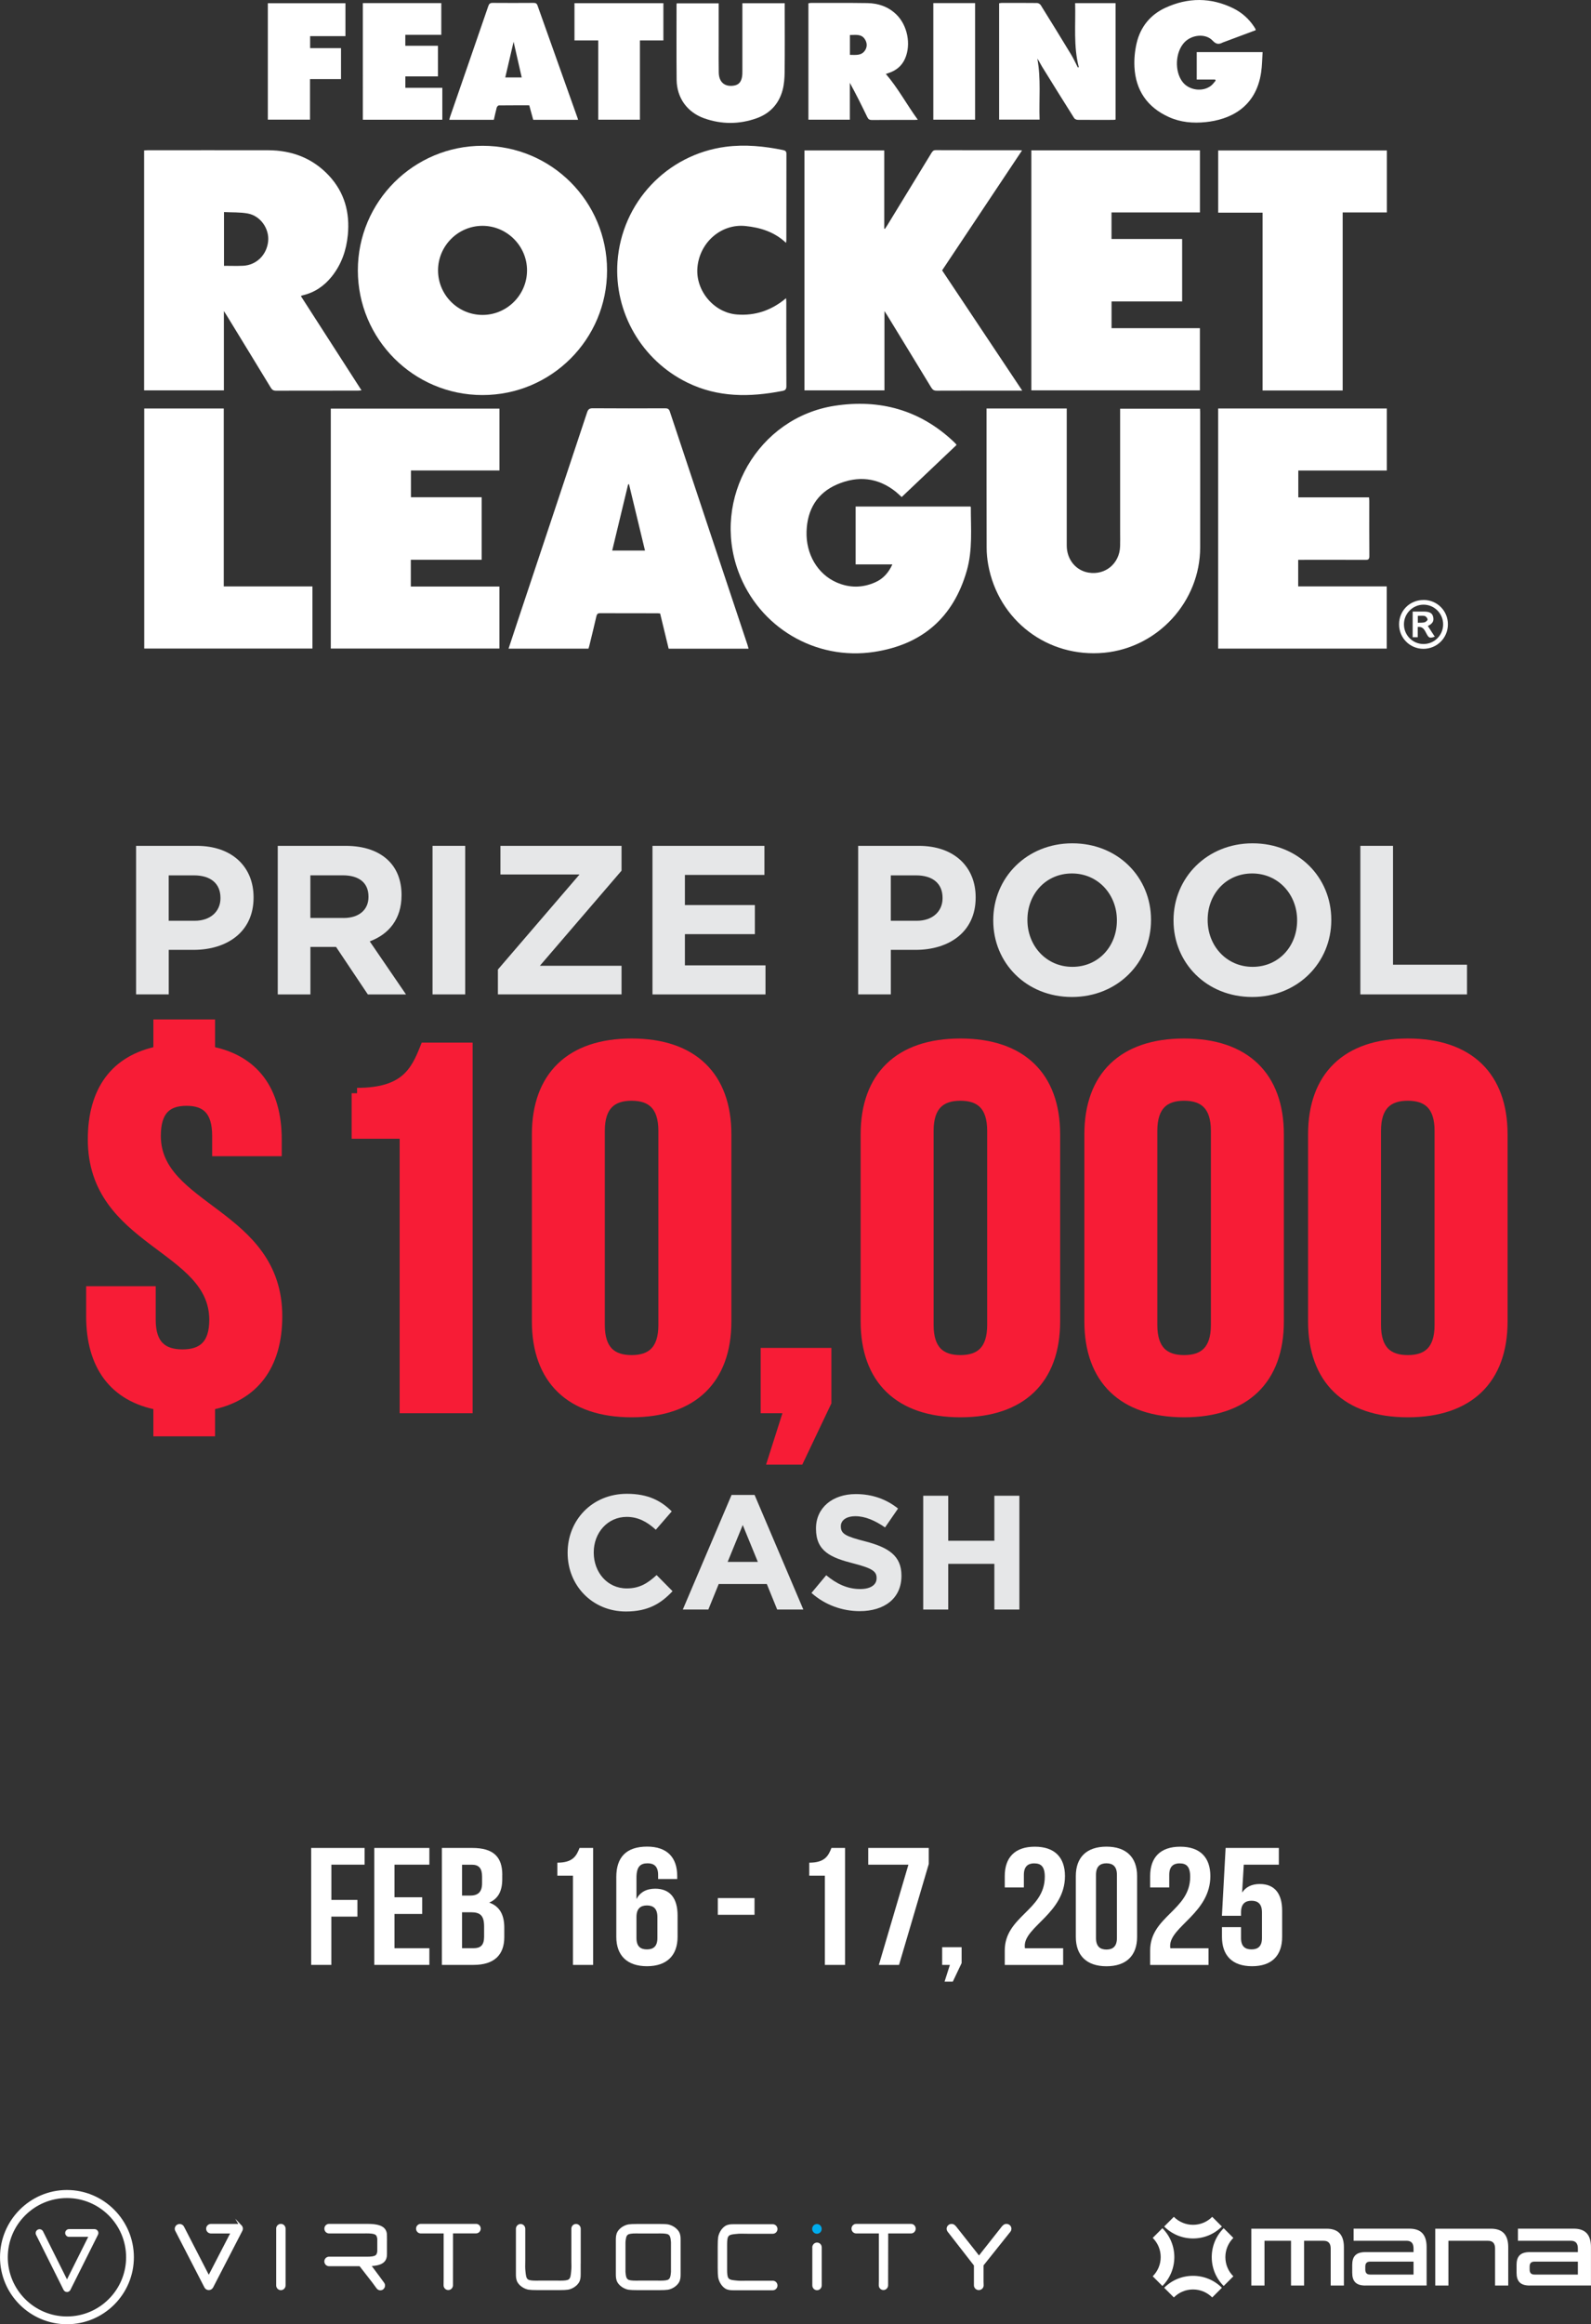
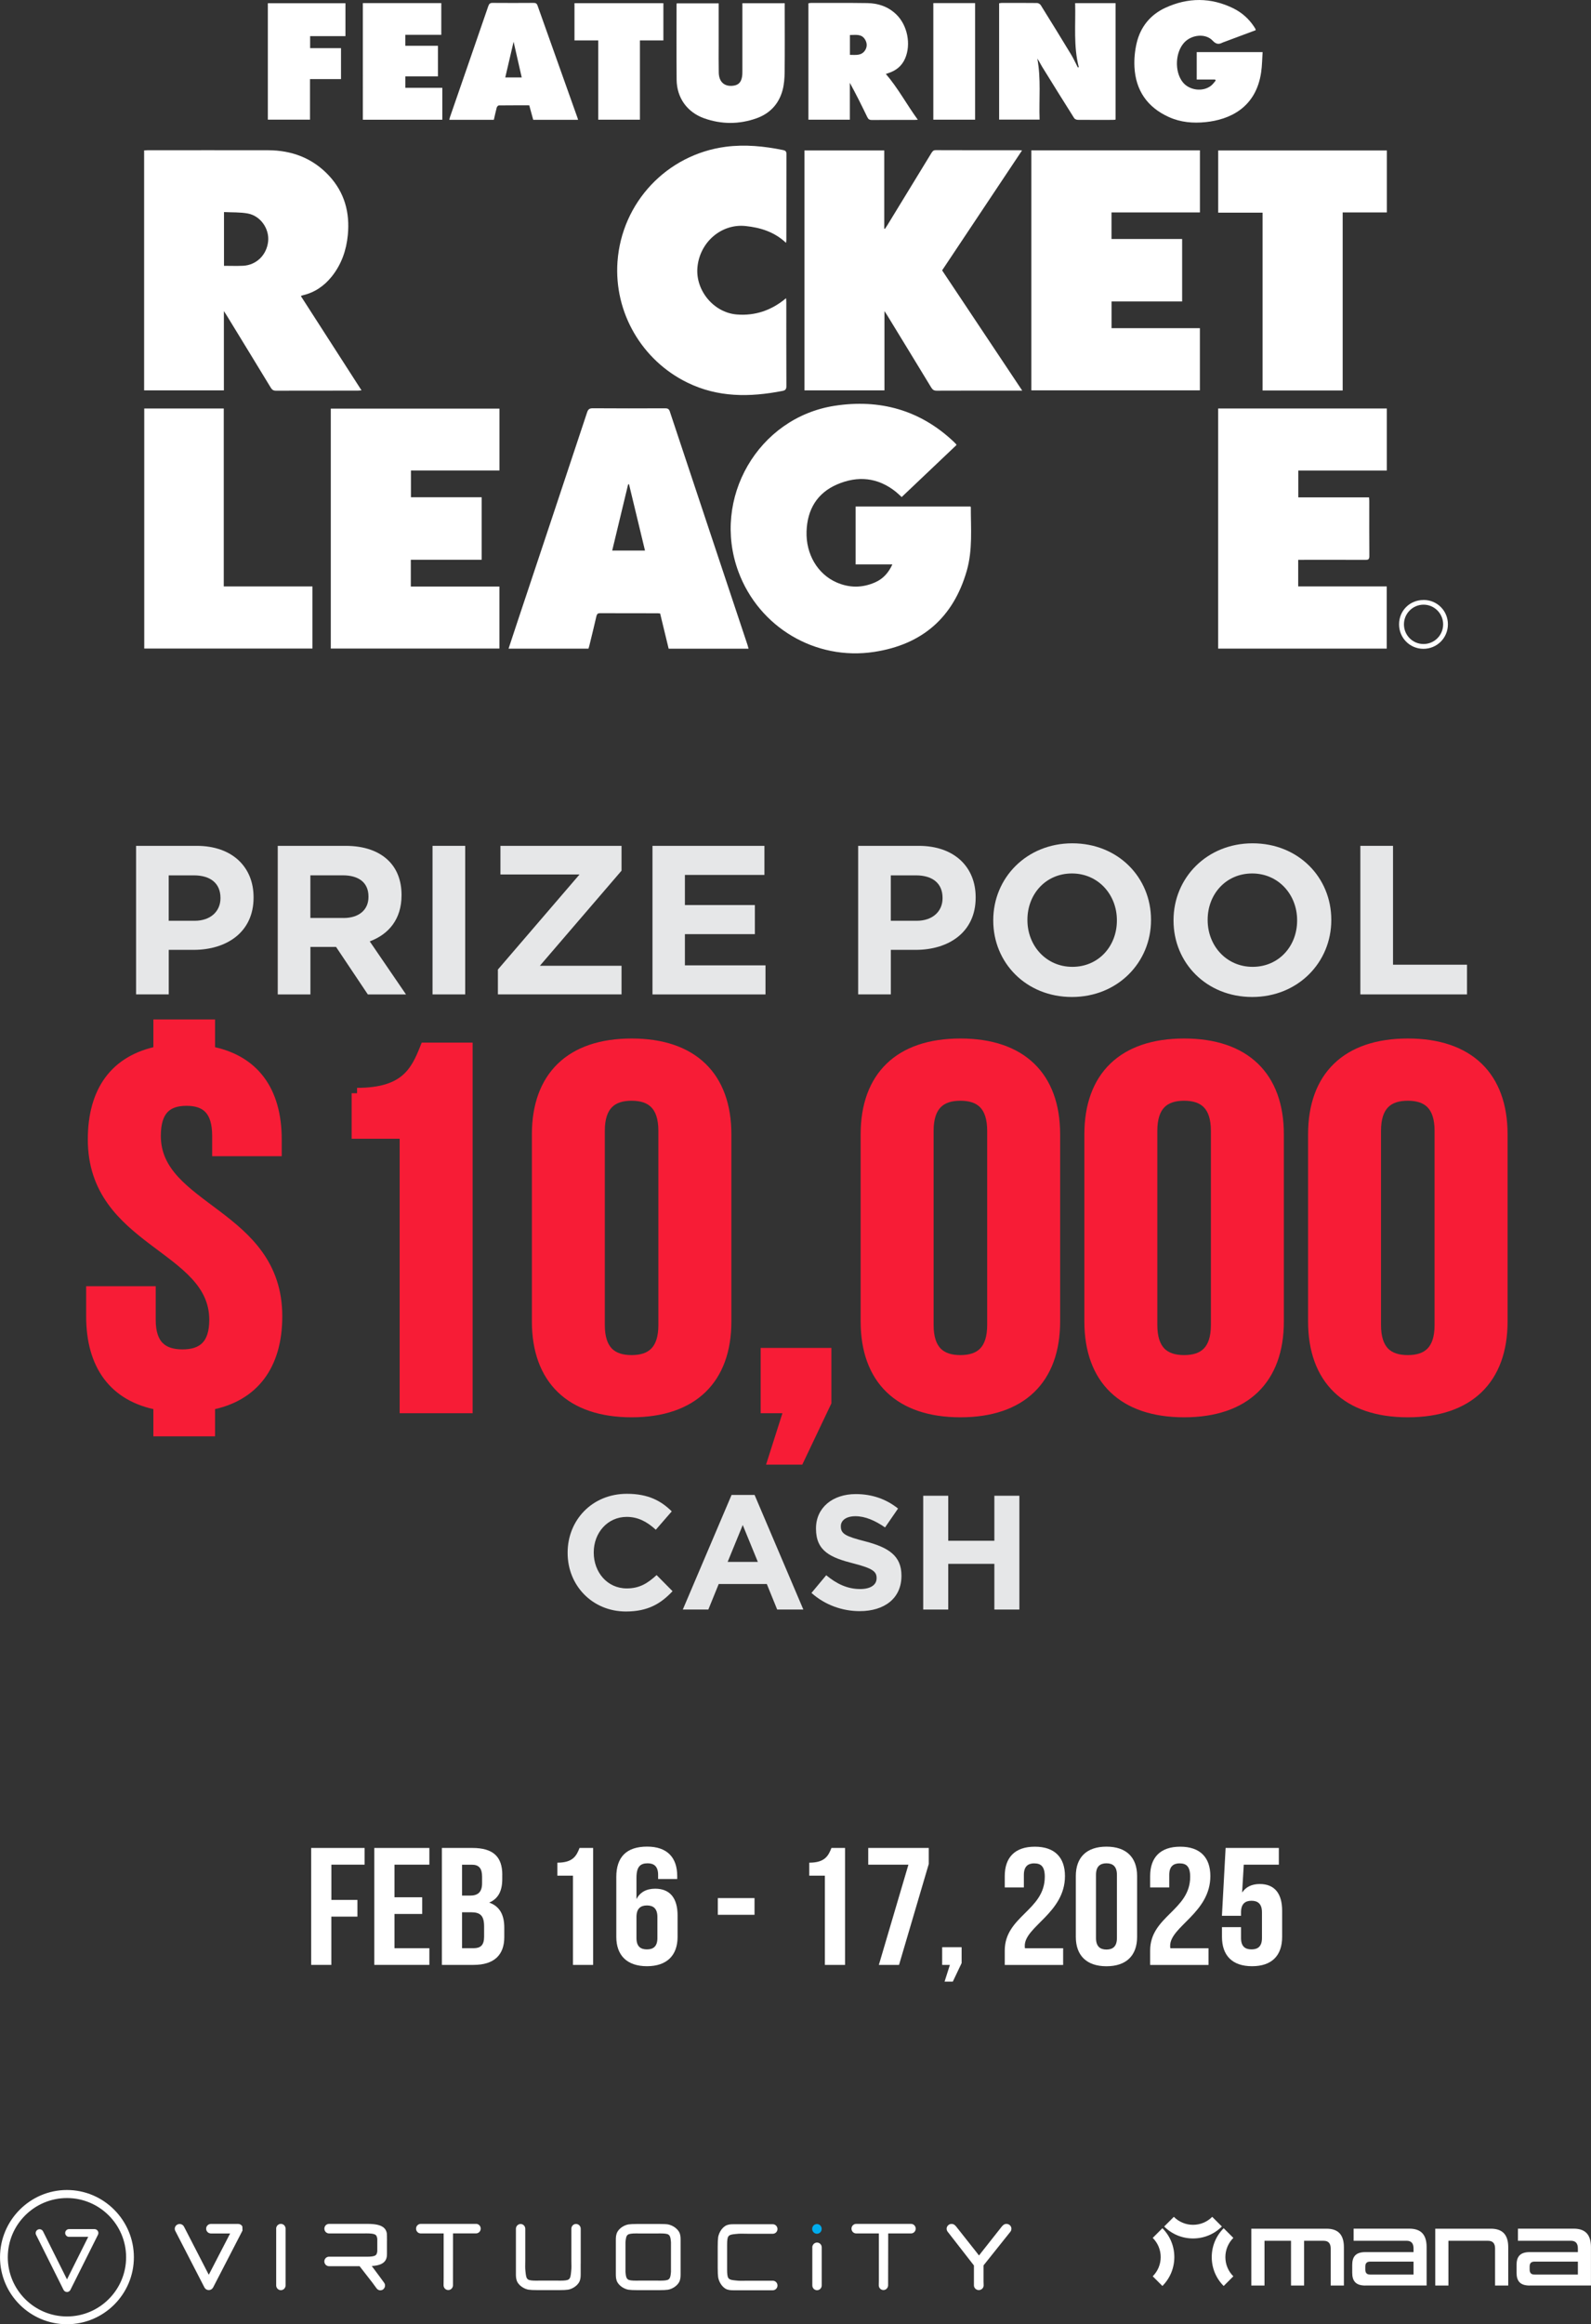
<svg xmlns="http://www.w3.org/2000/svg" id="Layer_2" data-name="Layer 2" viewBox="0 0 401.38 585.92">
  <rect x="0" y="0" width="401.38" height="585.92" fill="#333333" stroke="none" />
  <defs>
    <style>      .cls-1 {        fill: #00aced;        stroke: #00aced;      }      .cls-1, .cls-2, .cls-3 {        stroke-width: .53px;      }      .cls-1, .cls-2, .cls-3, .cls-4 {        stroke-miterlimit: 10;      }      .cls-2, .cls-3 {        stroke: #fff;      }      .cls-2, .cls-5 {        fill: #fff;      }      .cls-3 {        fill: none;      }      .cls-6 {        fill: #e6e7e8;      }      .cls-4 {        fill: #f71c36;        stroke: #f71c36;        stroke-width: 2.73px;      }    </style>
  </defs>
  <g id="Layer_1-2" data-name="Layer 1">
    <g>
      <g>
        <g>
          <g>
            <path class="cls-6" d="M34.33,213.23h15.3c8.93,0,14.34,5.3,14.34,12.95v.11c0,8.67-6.74,13.16-15.14,13.16h-6.26v11.23h-8.24v-37.45ZM49.09,232.12c4.12,0,6.53-2.46,6.53-5.67v-.11c0-3.69-2.57-5.67-6.69-5.67h-6.37v11.45h6.53Z" />
            <path class="cls-6" d="M70.06,213.23h17.12c4.76,0,8.45,1.34,10.91,3.8,2.09,2.09,3.21,5.03,3.21,8.56v.11c0,6.04-3.26,9.84-8.02,11.61l9.15,13.38h-9.63l-8.02-11.98h-6.47v11.98h-8.24v-37.45ZM86.65,231.42c4.01,0,6.31-2.14,6.31-5.3v-.11c0-3.53-2.46-5.35-6.47-5.35h-8.19v10.75h8.35Z" />
            <path class="cls-6" d="M109.12,213.23h8.24v37.45h-8.24v-37.45Z" />
            <path class="cls-6" d="M125.6,244.42l20.6-23.97h-19.95v-7.22h30.55v6.26l-20.6,23.97h20.6v7.22h-31.19v-6.26Z" />
            <path class="cls-6" d="M164.6,213.23h28.25v7.33h-20.06v7.6h17.65v7.33h-17.65v7.86h20.33v7.33h-28.51v-37.45Z" />
            <path class="cls-6" d="M216.5,213.23h15.3c8.93,0,14.34,5.3,14.34,12.95v.11c0,8.67-6.74,13.16-15.14,13.16h-6.26v11.23h-8.24v-37.45ZM231.26,232.12c4.12,0,6.53-2.46,6.53-5.67v-.11c0-3.69-2.57-5.67-6.69-5.67h-6.37v11.45h6.53Z" />
            <path class="cls-6" d="M250.58,232.07v-.11c0-10.65,8.4-19.37,19.95-19.37s19.85,8.61,19.85,19.26v.11c0,10.65-8.4,19.37-19.95,19.37s-19.85-8.61-19.85-19.26ZM281.77,232.07v-.11c0-6.42-4.71-11.77-11.34-11.77s-11.23,5.24-11.23,11.66v.11c0,6.42,4.71,11.77,11.34,11.77s11.23-5.24,11.23-11.66Z" />
            <path class="cls-6" d="M296.06,232.07v-.11c0-10.65,8.4-19.37,19.95-19.37s19.85,8.61,19.85,19.26v.11c0,10.65-8.4,19.37-19.95,19.37s-19.85-8.61-19.85-19.26ZM327.24,232.07v-.11c0-6.42-4.71-11.77-11.34-11.77s-11.23,5.24-11.23,11.66v.11c0,6.42,4.71,11.77,11.34,11.77s11.23-5.24,11.23-11.66Z" />
            <path class="cls-6" d="M343.19,213.23h8.24v29.96h18.67v7.49h-26.91v-37.45Z" />
          </g>
          <g>
            <path class="cls-6" d="M143.2,391.49v-.08c0-8.16,6.15-14.84,14.96-14.84,5.41,0,8.65,1.8,11.31,4.43l-4.02,4.63c-2.21-2.01-4.47-3.24-7.34-3.24-4.84,0-8.32,4.02-8.32,8.93v.08c0,4.92,3.4,9.02,8.32,9.02,3.28,0,5.29-1.31,7.54-3.36l4.02,4.06c-2.95,3.15-6.23,5.12-11.76,5.12-8.44,0-14.71-6.52-14.71-14.76Z" />
            <path class="cls-6" d="M184.55,376.86h5.82l12.3,28.89h-6.6l-2.62-6.44h-12.13l-2.62,6.44h-6.44l12.3-28.89ZM191.19,393.74l-3.81-9.3-3.81,9.3h7.62Z" />
            <path class="cls-6" d="M204.71,401.57l3.73-4.47c2.58,2.13,5.29,3.48,8.57,3.48,2.58,0,4.14-1.03,4.14-2.71v-.08c0-1.6-.98-2.42-5.78-3.65-5.78-1.47-9.51-3.07-9.51-8.77v-.08c0-5.21,4.18-8.65,10.04-8.65,4.18,0,7.75,1.31,10.66,3.65l-3.28,4.76c-2.54-1.76-5.04-2.83-7.46-2.83s-3.69,1.11-3.69,2.5v.08c0,1.88,1.23,2.5,6.19,3.77,5.82,1.52,9.1,3.61,9.1,8.61v.08c0,5.7-4.34,8.89-10.53,8.89-4.34,0-8.73-1.52-12.17-4.59Z" />
            <path class="cls-6" d="M232.91,377.06h6.31v11.35h11.64v-11.35h6.31v28.69h-6.31v-11.52h-11.64v11.52h-6.31v-28.69Z" />
          </g>
          <g>
            <path class="cls-4" d="M40.06,265.1v-6.74h12.83v6.74c11.12,2.07,16.82,9.85,16.82,22.15v2.85h-14.82v-3.76c0-6.48-2.85-8.94-7.84-8.94s-7.84,2.46-7.84,8.94c0,18.66,30.64,19.56,30.64,45.48,0,12.31-5.84,20.21-16.96,22.29v6.61h-12.83v-6.61c-11.26-2.07-16.96-9.98-16.96-22.29v-6.22h14.82v7.12c0,6.48,3.14,8.81,8.12,8.81s8.12-2.33,8.12-8.81c0-18.66-30.64-19.56-30.64-45.48,0-12.18,5.56-19.95,16.53-22.15Z" />
            <path class="cls-4" d="M90.08,275.6c12.11,0,14.82-5.31,17.24-11.4h10.55v90.69h-15.68v-69.19h-12.11v-10.11Z" />
            <path class="cls-4" d="M135.55,285.96c0-14.51,8.41-22.8,23.8-22.8s23.8,8.29,23.8,22.8v47.16c0,14.51-8.41,22.8-23.8,22.8s-23.8-8.29-23.8-22.8v-47.16ZM151.22,334.03c0,6.48,3.14,8.94,8.12,8.94s8.12-2.46,8.12-8.94v-48.97c0-6.48-3.14-8.94-8.12-8.94s-8.12,2.46-8.12,8.94v48.97Z" />
            <path class="cls-4" d="M193.27,354.89v-13.73h15.11v12.31l-6.84,14.38h-6.41l4.13-12.96h-5.99Z" />
            <path class="cls-4" d="M218.49,285.96c0-14.51,8.41-22.8,23.8-22.8s23.8,8.29,23.8,22.8v47.16c0,14.51-8.41,22.8-23.8,22.8s-23.8-8.29-23.8-22.8v-47.16ZM234.17,334.03c0,6.48,3.14,8.94,8.12,8.94s8.12-2.46,8.12-8.94v-48.97c0-6.48-3.14-8.94-8.12-8.94s-8.12,2.46-8.12,8.94v48.97Z" />
            <path class="cls-4" d="M274.93,285.96c0-14.51,8.41-22.8,23.8-22.8s23.8,8.29,23.8,22.8v47.16c0,14.51-8.41,22.8-23.8,22.8s-23.8-8.29-23.8-22.8v-47.16ZM290.61,334.03c0,6.48,3.14,8.94,8.12,8.94s8.12-2.46,8.12-8.94v-48.97c0-6.48-3.14-8.94-8.12-8.94s-8.12,2.46-8.12,8.94v48.97Z" />
            <path class="cls-4" d="M331.37,285.96c0-14.51,8.41-22.8,23.8-22.8s23.8,8.29,23.8,22.8v47.16c0,14.51-8.41,22.8-23.8,22.8s-23.8-8.29-23.8-22.8v-47.16ZM347.04,334.03c0,6.48,3.14,8.94,8.12,8.94s8.12-2.46,8.12-8.94v-48.97c0-6.48-3.14-8.94-8.12-8.94s-8.12,2.46-8.12,8.94v48.97Z" />
          </g>
        </g>
        <g>
          <path class="cls-5" d="M83.59,478.95h6.58v4.21h-6.58v12.17h-5.09v-29.48h13.48v4.21h-8.38v8.89Z" />
          <path class="cls-5" d="M99.52,478.28h6.99v4.21h-6.99v8.63h8.8v4.21h-13.89v-29.48h13.89v4.21h-8.8v8.21Z" />
          <path class="cls-5" d="M126.71,472.63v1.05c0,3.03-1.02,4.97-3.29,5.94,2.73.97,3.8,3.2,3.8,6.32v2.4c0,4.55-2.64,6.99-7.73,6.99h-8.01v-29.48h7.69c5.28,0,7.55,2.23,7.55,6.78ZM116.57,470.07v7.79h1.99c1.9,0,3.06-.76,3.06-3.12v-1.64c0-2.11-.79-3.03-2.59-3.03h-2.45ZM116.57,482.07v9.05h2.92c1.71,0,2.64-.72,2.64-2.91v-2.57c0-2.74-.97-3.58-3.29-3.58h-2.27Z" />
          <path class="cls-5" d="M140.61,469.56c3.94,0,4.82-1.73,5.6-3.71h3.43v29.48h-5.09v-22.49h-3.94v-3.29Z" />
          <path class="cls-5" d="M155.48,473.18c0-4.97,2.5-7.67,7.78-7.67,5,0,7.59,2.7,7.59,7.41v.76h-4.82v-1.05c0-2.11-1.02-2.91-2.64-2.91-1.81,0-2.82.8-2.82,3.62v5.39c.88-1.68,2.45-2.61,4.72-2.61,3.75,0,5.65,2.4,5.65,6.74v5.39c0,4.72-2.73,7.41-7.73,7.41s-7.73-2.7-7.73-7.41v-15.08ZM160.57,483.25v5.31c0,2.11,1.02,2.86,2.64,2.86s2.64-.76,2.64-2.86v-5.31c0-2.11-1.02-2.91-2.64-2.91s-2.64.8-2.64,2.91Z" />
          <path class="cls-5" d="M181.09,478.49h9.26v4.21h-9.26v-4.21Z" />
          <path class="cls-5" d="M204.16,469.56c3.94,0,4.82-1.73,5.6-3.71h3.43v29.48h-5.09v-22.49h-3.94v-3.29Z" />
          <path class="cls-5" d="M234.31,465.85v4.04l-7.5,25.44h-5.09l7.46-25.27h-10.14v-4.21h15.28Z" />
          <path class="cls-5" d="M237.69,495.33v-4.46h4.91v4l-2.22,4.67h-2.08l1.34-4.21h-1.94Z" />
          <path class="cls-5" d="M260.94,469.73c-1.62,0-2.64.8-2.64,2.91v3.16h-4.82v-2.86c0-4.72,2.59-7.41,7.59-7.41s7.6,2.7,7.6,7.41c0,9.27-10.14,12.72-10.14,17.56,0,.21,0,.42.05.63h9.63v4.21h-14.73v-3.62c0-8.68,10.1-10.11,10.1-18.61,0-2.65-1.02-3.37-2.64-3.37Z" />
          <path class="cls-5" d="M271.41,472.93c0-4.72,2.73-7.41,7.73-7.41s7.73,2.7,7.73,7.41v15.33c0,4.72-2.73,7.41-7.73,7.41s-7.73-2.7-7.73-7.41v-15.33ZM276.5,488.55c0,2.11,1.02,2.91,2.64,2.91s2.64-.8,2.64-2.91v-15.92c0-2.11-1.02-2.91-2.64-2.91s-2.64.8-2.64,2.91v15.92Z" />
          <path class="cls-5" d="M297.62,469.73c-1.62,0-2.64.8-2.64,2.91v3.16h-4.82v-2.86c0-4.72,2.59-7.41,7.59-7.41s7.6,2.7,7.6,7.41c0,9.27-10.14,12.72-10.14,17.56,0,.21,0,.42.05.63h9.63v4.21h-14.73v-3.62c0-8.68,10.1-10.11,10.1-18.61,0-2.65-1.02-3.37-2.64-3.37Z" />
          <path class="cls-5" d="M313.09,485.82v2.74c0,2.11,1.02,2.86,2.64,2.86s2.64-.76,2.64-2.86v-6.49c0-2.11-1.02-2.91-2.64-2.91s-2.64.8-2.64,2.91v.88h-4.82l.93-17.1h13.43v4.21h-8.85l-.42,7.03c.93-1.39,2.41-2.15,4.45-2.15,3.75,0,5.65,2.4,5.65,6.74v6.57c0,4.72-2.59,7.41-7.59,7.41s-7.59-2.7-7.59-7.41v-2.44h4.82Z" />
        </g>
      </g>
      <g>
        <g>
          <g>
            <path class="cls-2" d="M16.9,577.52h0c-.27,0-.52-.15-.64-.4l-6.92-13.86c-.18-.35-.03-.78.32-.96.35-.18.78-.03.96.32l6.28,12.58,5.79-11.58h-5.27c-.39,0-.71-.32-.71-.71s.32-.71.71-.71h6.42c.25,0,.48.13.61.34.13.21.14.47.03.7l-6.95,13.89c-.12.24-.37.4-.64.4" />
            <path class="cls-2" d="M16.89,553.84c-8.38,0-15.19,6.82-15.19,15.19s6.82,15.19,15.19,15.19,15.19-6.82,15.19-15.19-6.82-15.19-15.19-15.19M16.89,585.65c-9.16,0-16.62-7.46-16.62-16.62s7.46-16.69,16.62-16.69,16.62,7.52,16.62,16.69-7.46,16.62-16.62,16.62" />
          </g>
          <g>
            <g>
              <path class="cls-5" d="M71.78,561.82c0-.52-.41-.94-.92-.94s-.92.42-.92.94h.23-.23s0,.29,0,.29v14.01c0,.52.41.94.92.94s.92-.42.92-.94v-.13s0-13.88,0-13.88v-.28ZM120.1,560.88h-13.95c-.51,0-.92.42-.92.94s.41.94.92.94h.03s6.01,0,6.01,0v11.38l-.02,1.95c0,.52.41.94.92.94s.92-.42.92-.94v-1.95s.01-11.39.01-11.39h6.05s.01,0,.01,0h.01c.51,0,.92-.42.92-.94,0-.52-.41-.94-.92-.94M229.84,560.88h-13.84c-.51,0-.92.42-.92.94s.41.94.92.94h.03s5.95,0,5.95,0v12.19l-.02,1.14c0,.52.41.94.91.94s.92-.42.92-.94v-1.14s.02-11.24.02-11.24v-.58s0-.37,0-.37h6s0,0,0,0h.02c.51,0,.92-.42.92-.94s-.41-.94-.92-.94M207.04,566.53c0-.52-.41-.94-.92-.94s-.92.42-.92.94h.23-.23s0,.29,0,.29v9.31c0,.52.41.94.92.94s.92-.42.92-.94v-.13s0-9.17,0-9.17v-.28ZM254.72,562.4c.13-.18.18-.37.18-.56,0-.31-.16-.61-.43-.79-.17-.11-.36-.17-.55-.17-.3,0-.59.13-.79.39l-.11.1h-.01s-5.26,6.66-5.26,6.66l-.49.63-.25.31-.03.04-.03-.04-.24-.31-.48-.62-5.26-6.65-.12-.11c-.19-.26-.49-.39-.79-.39-.19,0-.38.05-.55.17-.27.18-.43.48-.43.79,0,.19.06.38.18.55l.35.44,6.36,8.17v5.1c0,.52.45.93.96.93.52,0,.96-.4.96-.93l-.03-1.07v-4.05s6.86-8.59,6.86-8.59ZM146.24,570.34h-.23.23v-8.52c-.01-.51-.42-.92-.92-.92s-.89.4-.91.9c0,0,0,.02,0,.03v8.1c0,.63.02,1.05.02,1.48,0,.37-.02.74-.08,1.28-.1.89-.13,1.77-.78,2.17-.39.26-1.2.33-2.15.33-.44,0-.92-.01-1.41-.01h-3.37c-.48,0-.96.01-1.4.01-.95,0-1.76-.06-2.15-.33-.64-.4-.68-1.28-.78-2.17-.06-.54-.08-.91-.08-1.28,0-.43.02-.85.02-1.49h0v-8.07s0-.01,0-.01h0v-.02c-.02-.51-.42-.91-.91-.91s-.9.41-.92.91v2.94c0,1.24,0,2.48,0,3.72,0,.62,0,1.24,0,1.86v1.13c0,.52,0,.97,0,1.71v.1c0,.64.02,1.34.39,1.96.53.88,1.61,1.53,2.57,1.7.43.07,1.23.11,2.29.11h5.31c1.05,0,1.86-.04,2.29-.11.96-.17,2.04-.82,2.57-1.7.37-.62.39-1.33.39-1.98v-.07c0-.76,0-1.21,0-1.74,0-.32,0-.66,0-1.12M171.05,562.71c-.54-.88-1.61-1.52-2.57-1.7-.43-.08-1.24-.11-2.29-.11h-5.31c-1.06,0-1.86.04-2.29.11-.96.17-2.04.81-2.57,1.7-.37.63-.39,1.34-.39,1.98v8.58c0,.64.02,1.35.39,1.98.53.88,1.61,1.53,2.57,1.7.43.07,1.23.11,2.29.11h5.31c1.06,0,1.86-.04,2.29-.11.96-.17,2.04-.81,2.57-1.7.37-.62.39-1.33.39-1.96v-8.61c0-.64-.01-1.34-.39-1.97M169.54,572.71c-.09.89-.13,1.75-.77,2.15-.39.26-1.2.33-2.15.33-.44,0-.92-.01-1.4-.01h-3.37c-.49,0-.96.01-1.4.01-.95,0-1.76-.06-2.15-.33-.64-.4-.68-1.26-.77-2.15v-7.47c.09-.89.14-1.76.77-2.15.39-.26,1.2-.33,2.15-.33.44,0,.92.01,1.4.01h3.37c.49,0,.96-.01,1.4-.01.95,0,1.76.06,2.15.33.64.4.68,1.26.77,2.15v7.47ZM185.61,562.9c.52-.06.94-.08,1.36-.08.49,0,.98.02,1.6.02h0s.02,0,.02,0c.71,0,1.93,0,2.64,0h3.72s.02,0,.02,0c0,0,.01,0,.02,0,.5-.01.89-.43.89-.93s-.4-.93-.89-.94h-1.88c-.91,0-1.69,0-2.48,0s-1.57,0-2.48,0h-1.08c-.62,0-1.18,0-1.95,0h-.09c-.62,0-1.32.02-1.93.4-.86.55-1.49,1.65-1.66,2.64-.07.44-.11,1.26-.11,2.34v5.36c0,1.08.04,1.9.11,2.34.17.99.8,2.09,1.66,2.64.6.38,1.29.39,1.91.4.04,0,.07,0,.1,0,.75,0,1.29,0,1.88,0h1.16v-.23.23h6.83c.5-.02.9-.43.9-.94s-.39-.92-.88-.94h-.03s0,0-.02,0h-6.39c-.62,0-1.11.02-1.59.02-.42,0-.84-.02-1.36-.08-.87-.1-1.73-.14-2.12-.8-.25-.4-.32-1.22-.32-2.2,0-.45,0-.94,0-1.44v-3.37c0-.5,0-.98,0-1.44,0-.98.06-1.81.32-2.2.39-.66,1.25-.7,2.12-.8M97.37,563.66c0-.72-.15-1.47-.85-1.99-.7-.51-1.85-.79-3.83-.79h-9.68c-.51,0-.91.42-.91.94s.41.94.92.94h1.02s3.01,0,3.01,0h0s4.58,0,4.58,0c.3,0,.58-.01.83-.01,1.17,0,1.9.1,2.31.33.4.23.57.57.68,1.25h0v3.25h0c-.1.69-.28,1.02-.68,1.25-.41.23-1.13.33-2.31.33-.25,0-.53,0-.83-.01h-3.01s-3.01,0-3.01,0h-2.6c-.51,0-.92.42-.92.93s.41.94.92.94h2.01s5.83,0,5.83,0l3.24,4.16,1.14,1.55c.18.24.46.37.73.37.19,0,.39-.06.55-.19.24-.19.36-.47.36-.75,0-.2-.06-.4-.19-.57l-1.14-1.56-2.26-3.03c1.62-.05,2.61-.32,3.23-.78.7-.51.85-1.26.85-1.99v-4.59Z" />
              <path class="cls-3" d="M71.78,561.82c0-.52-.41-.94-.92-.94s-.92.42-.92.94h.23-.23s0,.29,0,.29v14.01c0,.52.41.94.92.94s.92-.42.92-.94v-.13s0-13.88,0-13.88v-.28ZM120.1,560.88h-13.95c-.51,0-.92.42-.92.94s.41.94.92.94h.03s6.01,0,6.01,0v11.38l-.02,1.95c0,.52.41.94.92.94s.92-.42.92-.94v-1.95s.01-11.39.01-11.39h6.05s.01,0,.01,0h.01c.51,0,.92-.42.92-.94,0-.52-.41-.94-.92-.94M229.84,560.88h-13.84c-.51,0-.92.42-.92.94s.41.94.92.94h.03s5.95,0,5.95,0v12.19l-.02,1.14c0,.52.41.94.91.94s.92-.42.92-.94v-1.14s.02-11.24.02-11.24v-.58s0-.37,0-.37h6s0,0,0,0h.02c.51,0,.92-.42.92-.94s-.41-.94-.92-.94M207.04,566.53c0-.52-.41-.94-.92-.94s-.92.42-.92.94h.23-.23s0,.29,0,.29v9.31c0,.52.41.94.92.94s.92-.42.92-.94v-.13s0-9.17,0-9.17v-.28ZM254.72,562.4c.13-.18.18-.37.18-.56,0-.31-.16-.61-.43-.79-.17-.11-.36-.17-.55-.17-.3,0-.59.13-.79.39l-.11.1h-.01s-5.26,6.66-5.26,6.66l-.49.63-.25.31-.03.04-.03-.04-.24-.31-.48-.62-5.26-6.65-.12-.11c-.19-.26-.49-.39-.79-.39-.19,0-.38.05-.55.17-.27.18-.43.48-.43.79,0,.19.06.38.18.55l.35.44,6.36,8.17v5.1c0,.52.45.93.96.93.52,0,.96-.4.96-.93l-.03-1.07v-4.05s6.86-8.59,6.86-8.59ZM146.24,570.34h-.23.23v-8.52c-.01-.51-.42-.92-.92-.92s-.89.4-.91.9c0,0,0,.02,0,.03v8.1c0,.63.02,1.05.02,1.48,0,.37-.02.74-.08,1.28-.1.89-.13,1.77-.78,2.17-.39.26-1.2.33-2.15.33-.44,0-.92-.01-1.41-.01h-3.37c-.48,0-.96.01-1.4.01-.95,0-1.76-.06-2.15-.33-.64-.4-.68-1.28-.78-2.17-.06-.54-.08-.91-.08-1.28,0-.43.02-.85.02-1.49h0v-8.07s0-.01,0-.01h0v-.02c-.02-.51-.42-.91-.91-.91s-.9.41-.92.91v2.94c0,1.24,0,2.48,0,3.72,0,.62,0,1.24,0,1.86v1.13c0,.52,0,.97,0,1.71v.1c0,.64.02,1.34.39,1.96.53.88,1.61,1.53,2.57,1.7.43.07,1.23.11,2.29.11h5.31c1.05,0,1.86-.04,2.29-.11.96-.17,2.04-.82,2.57-1.7.37-.62.39-1.33.39-1.98v-.07c0-.76,0-1.21,0-1.74,0-.32,0-.66,0-1.12M171.05,562.71c-.54-.88-1.61-1.52-2.57-1.7-.43-.08-1.24-.11-2.29-.11h-5.31c-1.06,0-1.86.04-2.29.11-.96.17-2.04.81-2.57,1.7-.37.63-.39,1.34-.39,1.98v8.58c0,.64.02,1.35.39,1.98.53.88,1.61,1.53,2.57,1.7.43.07,1.23.11,2.29.11h5.31c1.06,0,1.86-.04,2.29-.11.96-.17,2.04-.81,2.57-1.7.37-.62.39-1.33.39-1.96v-8.61c0-.64-.01-1.34-.39-1.97M169.54,572.71c-.09.89-.13,1.75-.77,2.15-.39.26-1.2.33-2.15.33-.44,0-.92-.01-1.4-.01h-3.37c-.49,0-.96.01-1.4.01-.95,0-1.76-.06-2.15-.33-.64-.4-.68-1.26-.77-2.15v-7.47c.09-.89.14-1.76.77-2.15.39-.26,1.2-.33,2.15-.33.44,0,.92.01,1.4.01h3.37c.49,0,.96-.01,1.4-.01.95,0,1.76.06,2.15.33.64.4.68,1.26.77,2.15v7.47ZM185.61,562.9c.52-.06.94-.08,1.36-.08.49,0,.98.02,1.6.02h0s.02,0,.02,0c.71,0,1.93,0,2.64,0h3.72s.02,0,.02,0c0,0,.01,0,.02,0,.5-.01.89-.43.89-.93s-.4-.93-.89-.94h-1.88c-.91,0-1.69,0-2.48,0s-1.57,0-2.48,0h-1.08c-.62,0-1.18,0-1.95,0h-.09c-.62,0-1.32.02-1.93.4-.86.55-1.49,1.65-1.66,2.64-.07.44-.11,1.26-.11,2.34v5.36c0,1.08.04,1.9.11,2.34.17.99.8,2.09,1.66,2.64.6.38,1.29.39,1.91.4.04,0,.07,0,.1,0,.75,0,1.29,0,1.88,0h1.16v-.23.23h6.83c.5-.02.9-.43.9-.94s-.39-.92-.88-.94h-.03s0,0-.02,0h-6.39c-.62,0-1.11.02-1.59.02-.42,0-.84-.02-1.36-.08-.87-.1-1.73-.14-2.12-.8-.25-.4-.32-1.22-.32-2.2,0-.45,0-.94,0-1.44v-3.37c0-.5,0-.98,0-1.44,0-.98.06-1.81.32-2.2.39-.66,1.25-.7,2.12-.8M97.37,563.66c0-.72-.15-1.47-.85-1.99-.7-.51-1.85-.79-3.83-.79h-9.68c-.51,0-.91.42-.91.94s.41.94.92.94h1.02s3.01,0,3.01,0h0s4.58,0,4.58,0c.3,0,.58-.01.83-.01,1.17,0,1.9.1,2.31.33.4.23.57.57.68,1.25h0v3.25h0c-.1.69-.28,1.02-.68,1.25-.41.23-1.13.33-2.31.33-.25,0-.53,0-.83-.01h-3.01s-3.01,0-3.01,0h-2.6c-.51,0-.92.42-.92.93s.41.94.92.94h2.01s5.83,0,5.83,0l3.24,4.16,1.14,1.55c.18.24.46.37.73.37.19,0,.39-.06.55-.19.24-.19.36-.47.36-.75,0-.2-.06-.4-.19-.57l-1.14-1.56-2.26-3.03c1.62-.05,2.61-.32,3.23-.78.7-.51.85-1.26.85-1.99v-4.59Z" />
            </g>
            <path class="cls-1" d="M206.1,562.84c.52,0,.93-.43.93-.96s-.42-.96-.93-.96-.94.43-.94.96.42.96.94.96" />
            <g>
              <path class="cls-5" d="M60.88,561.33c-.18-.28-.48-.44-.82-.44h-6.83c-.53,0-.96.42-.96.94s.43.94.96.94h5.26l-5.82,11.25-6.49-12.59c-.24-.46-.81-.65-1.29-.42-.23.11-.41.31-.49.55-.08.24-.06.49.06.71l7.35,14.25c.16.32.49.52.86.52s.69-.2.86-.52l7.38-14.28c.15-.29.13-.64-.04-.92Z" />
-               <path class="cls-3" d="M60.88,561.33c-.18-.28-.48-.44-.82-.44h-6.83c-.53,0-.96.42-.96.94s.43.94.96.94h5.26l-5.82,11.25-6.49-12.59c-.24-.46-.81-.65-1.29-.42-.23.11-.41.31-.49.55-.08.24-.06.49.06.71l7.35,14.25c.16.32.49.52.86.52s.69-.2.86-.52l7.38-14.28c.15-.29.13-.64-.04-.92Z" />
+               <path class="cls-3" d="M60.88,561.33c-.18-.28-.48-.44-.82-.44h-6.83c-.53,0-.96.42-.96.94s.43.94.96.94h5.26l-5.82,11.25-6.49-12.59c-.24-.46-.81-.65-1.29-.42-.23.11-.41.31-.49.55-.08.24-.06.49.06.71l7.35,14.25c.16.32.49.52.86.52s.69-.2.86-.52l7.38-14.28Z" />
            </g>
          </g>
        </g>
        <g>
          <g>
            <path class="cls-5" d="M335.71,576.16v-9.33c0-1.29-.57-1.95-1.76-1.95h-4.95v11.28h-3.3v-11.28h-6.69v11.28h-3.32v-14.33h18.97c2.98,0,4.38,1.57,4.38,4.66v9.67h-3.32Z" />
            <path class="cls-5" d="M344.46,576.16c-2.43,0-3.32-1.14-3.32-3.24v-1.95c0-2.1.89-3.24,3.32-3.24h12.15v-.91c0-1.31-.57-1.95-1.78-1.95h-13.34v-3.05h14.06c2.98,0,4.36,1.55,4.36,4.66v9.67h-15.45ZM356.61,570.13h-10.94c-.89,0-1.23.44-1.23,1.25v.72c0,.85.34,1.29,1.23,1.29h10.94v-3.26Z" />
            <path class="cls-5" d="M377.18,576.16v-9.33c0-1.29-.57-1.95-1.76-1.95h-10.01v11.28h-3.32v-14.33h14.03c2.98,0,4.38,1.57,4.38,4.66v9.67h-3.32Z" />
            <path class="cls-5" d="M385.92,576.16c-2.43,0-3.32-1.14-3.32-3.24v-1.95c0-2.1.89-3.24,3.32-3.24h12.15v-.91c0-1.31-.57-1.95-1.78-1.95h-13.34v-3.05h14.06c2.98,0,4.36,1.55,4.36,4.66v9.67h-15.45ZM398.07,570.13h-10.94c-.89,0-1.23.44-1.23,1.25v.72c0,.85.34,1.29,1.23,1.29h10.94v-3.26Z" />
          </g>
          <g>
            <path class="cls-5" d="M300.98,564.29c-2.75,0-5.33-1.07-7.28-3.01l2.44-2.44c1.29,1.29,3.01,2.01,4.84,2.01s3.55-.71,4.84-2.01l2.44,2.44c-1.94,1.94-4.53,3.01-7.28,3.01Z" />
-             <path class="cls-5" d="M305.82,579.16c-1.29-1.29-3.01-2.01-4.84-2.01s-3.55.71-4.84,2.01l-2.44-2.44c1.94-1.94,4.53-3.01,7.28-3.01s5.33,1.07,7.28,3.01l-2.44,2.44Z" />
            <path class="cls-5" d="M308.71,576.27c-1.94-1.94-3.01-4.53-3.01-7.28s1.07-5.33,3.01-7.28l2.44,2.44c-1.29,1.29-2.01,3.01-2.01,4.84s.71,3.55,2.01,4.84l-2.44,2.44Z" />
            <path class="cls-5" d="M293.25,576.27l-2.44-2.44c1.29-1.29,2.01-3.01,2.01-4.84s-.71-3.55-2.01-4.84l2.44-2.44c1.94,1.94,3.01,4.53,3.01,7.28s-1.07,5.33-3.01,7.28Z" />
          </g>
        </g>
      </g>
      <g>
        <g>
-           <path class="cls-5" d="M121.74,36.75c17.37,0,31.41,14.04,31.41,31.43,0,17.36-14.06,31.42-31.44,31.41-17.35,0-31.43-14.09-31.43-31.44,0-17.35,14.08-31.4,31.46-31.4ZM110.51,68.16c0,6.17,5.01,11.21,11.19,11.23,6.15.03,11.23-5.01,11.26-11.17.04-6.18-5.07-11.3-11.25-11.29-6.16.01-11.2,5.06-11.2,11.23Z" />
          <path class="cls-5" d="M36.36,98.42v-60.5c.31-.02.58-.05.85-.05,10.14,0,20.27-.02,30.41,0,5.99.02,11.23,1.97,15.37,6.41,3.93,4.22,5.31,9.31,4.76,14.96-.37,3.85-1.6,7.39-4.04,10.45-1.92,2.4-4.34,4.06-7.37,4.76-.12.03-.22.09-.44.18,5.09,7.91,10.16,15.79,15.3,23.77-.37.03-.62.07-.88.07-6.9,0-13.81,0-20.71.02-.67,0-.99-.26-1.31-.78-3.69-6.08-7.41-12.14-11.12-18.21-.17-.28-.36-.56-.7-1.08v19.99h-20.12ZM56.51,67.01c1.64,0,3.22.06,4.79-.01,3.38-.15,6.01-2.74,6.35-6.19.31-3.14-1.9-6.36-5.09-6.98-1.95-.37-3.99-.26-6.05-.37v13.54Z" />
          <path class="cls-5" d="M237.68,68.16c6.71,10.06,13.4,20.1,20.21,30.31h-1.05c-6.84,0-13.68-.01-20.52.02-.69,0-1.04-.23-1.39-.8-3.69-6.08-7.4-12.14-11.11-18.21-.17-.28-.36-.56-.69-1.06v19.99h-20.18v-60.49h20.13v19.72c.06.02.12.04.17.06.2-.29.4-.58.58-.88,3.71-6.07,7.42-12.13,11.12-18.2.27-.43.48-.77,1.12-.77,7.06.03,14.12.02,21.17.02.15,0,.29.02.6.05-6.76,10.14-13.45,20.18-20.17,30.25Z" />
          <path class="cls-5" d="M260.18,37.9h42.54v15.65h-22.31v6.7h17.82v15.74h-17.81v6.74h22.29v15.67h-42.52v-60.5Z" />
          <path class="cls-5" d="M198.3,61.22c-2.93-2.76-6.43-3.85-10.21-4.24-6.09-.64-11.57,4.07-12.14,10.42-.53,5.82,4.12,11.43,9.96,11.88,4.63.36,8.74-1.04,12.4-4.11.02.33.06.62.06.91,0,7.09-.01,14.17.02,21.26,0,.79-.26,1.07-1,1.21-8.19,1.6-16.23,1.68-23.96-2.09-11.53-5.62-18.55-17.71-17.65-30.47,1.06-14.93,12.43-27.04,27.32-28.99,4.85-.63,9.68-.15,14.46.83.58.12.84.32.84.97-.02,7.24-.01,14.48-.02,21.72,0,.2-.04.4-.08.71Z" />
          <path class="cls-5" d="M338.72,98.44h-20.2v-44.83h-11.19v-15.68h42.55v15.62h-11.15v44.89Z" />
        </g>
        <g>
          <path class="cls-5" d="M227.48,125.3c-.5-.45-.97-.91-1.47-1.32-4.55-3.65-9.63-4.1-14.81-1.87-5.07,2.17-7.55,6.37-7.72,11.86-.19,5.73,2.79,10.76,7.57,12.85,3.24,1.42,6.53,1.41,9.76-.03,1.98-.88,3.35-2.39,4.32-4.51h-9.27v-14.59h28.96c.04.06.1.11.1.16-.01,5.36.49,10.77-1.02,16.03-3.4,11.82-11.26,18.62-23.38,20.46-14.8,2.25-29.05-6.21-34.24-20.24-6.81-18.41,4.95-38.83,24.32-41.81,11.33-1.74,21.53,1.05,30.02,9.08.2.19.4.39.59.6.04.04.04.11.08.23-4.58,4.34-9.18,8.7-13.8,13.09Z" />
-           <path class="cls-5" d="M248.88,102.98h20.24c0,.41,0,.8,0,1.19,0,11.12,0,22.25,0,33.37,0,3.5,2.31,6.31,5.55,6.82,4.2.67,7.76-2.3,7.91-6.61.04-1.21.01-2.42.01-3.63,0-9.97,0-19.95,0-29.92v-1.17h20.15c.01.28.04.58.04.88,0,11.37.02,22.74,0,34.12-.02,13.61-10.64,25.22-24.19,26.52-14.23,1.35-26.71-8.08-29.28-22.17-.26-1.43-.4-2.9-.4-4.35-.03-11.4-.02-22.81-.02-34.21v-.82Z" />
          <path class="cls-5" d="M188.84,163.53h-20.15c-.72-2.96-1.43-5.9-2.15-8.87-.2-.02-.39-.06-.57-.06-4.85,0-9.7,0-14.55-.02-.64,0-.83.22-.97.81-.56,2.48-1.18,4.95-1.78,7.42-.06.24-.14.47-.21.71h-20.16c.79-2.38,1.55-4.7,2.32-7.02,5.84-17.51,11.68-35.01,17.49-52.53.25-.75.55-1.05,1.41-1.05,6.09.05,12.19.03,18.28.01.65,0,.97.16,1.19.82,6.51,19.6,13.05,39.2,19.58,58.79.1.29.16.59.27.97ZM154.45,138.79h8.27c-1.36-5.64-2.69-11.17-4.03-16.71-.07,0-.14,0-.22,0-1.34,5.55-2.67,11.1-4.02,16.7Z" />
          <path class="cls-5" d="M307.33,102.98h42.54v15.64h-22.33v6.76h17.84c.03.38.06.65.06.92,0,4.63-.02,9.26.02,13.89,0,.83-.3.96-1.03.95-5.25-.03-10.51-.01-15.76-.01-.37,0-.73,0-1.16,0v6.69h22.34v15.68h-42.53v-60.51Z" />
          <path class="cls-5" d="M103.62,147.86h22.37v15.63h-42.54v-60.48h42.55v15.59h-22.33v6.75h17.84v15.76h-17.87v6.75Z" />
          <path class="cls-5" d="M36.39,102.98h20.06v44.85h22.37v15.66h-42.43v-60.51Z" />
        </g>
        <g>
          <path class="cls-5" d="M272.16,16.95c-1.38-5.32-.77-10.73-.92-16.16h10.2v29.36c-.17.02-.37.07-.58.07-2.98,0-5.97.02-8.95-.01-.31,0-.76-.18-.91-.42-2.7-4.28-5.38-8.57-8.04-12.88-.43-.69-.76-1.44-1.26-2.13.96,5.09.39,10.2.57,15.37h-10.21V.83c.19-.03.39-.09.6-.09,2.98,0,5.97-.02,8.95.02.32,0,.77.25.94.52,2.58,4.14,5.14,8.29,7.66,12.45.63,1.05,1.14,2.17,1.7,3.26.08-.02.16-.03.24-.05Z" />
          <path class="cls-5" d="M306.57,20.05h-4.66v-6.92h16.62c-.11,1.67-.12,3.37-.36,5.04-1.31,9.16-8.17,12.01-13.98,12.61-3.19.33-6.35.07-9.32-1.28-5.42-2.45-8.37-6.71-8.67-12.63-.1-1.99.1-4.05.55-5.99.96-4.1,3.46-7.18,7.28-8.93,5.67-2.6,11.42-2.64,17.09.14,2.16,1.06,3.92,2.62,5.25,4.63.12.18.24.36.34.55.04.08.04.18.08.34-2.7,1.01-5.4,2.01-8.09,3.02-.06.02-.12.03-.18.06-.98.52-1.68.54-2.59-.44-1.78-1.91-5.34-1.54-7.2.51-2.25,2.48-2.44,7.22-.4,9.89,1.63,2.13,5.1,2.61,7.2.95.45-.35.78-.85,1.16-1.28l-.14-.28Z" />
          <path class="cls-5" d="M223.49,18.65c3.05,3.54,5.23,7.66,8.06,11.54-.42.02-.65.04-.88.04-3.58,0-7.15-.01-10.73.02-.59,0-.88-.19-1.13-.71-1.4-2.9-2.84-5.79-4.41-8.66v9.29h-10.45V.84c.18-.03.38-.1.59-.1,4.76,0,9.52-.03,14.27.04,2.75.04,5.25.88,7.29,2.84,2.82,2.71,3.8,7.53,2.24,11.12-.79,1.82-2.17,2.98-4.03,3.62-.32.11-.64.22-.83.28ZM214.42,8.82v5.01c1.42,0,2.87.26,3.79-1.09.61-.9.57-1.92,0-2.82-.89-1.44-2.36-1.08-3.8-1.09Z" />
          <path class="cls-5" d="M181.31.82c0,3.51,0,6.96,0,10.41,0,2.36-.03,4.72.02,7.08.05,2.26,1.32,3.46,3.35,3.33,1.46-.1,2.22-.73,2.5-2.16.11-.54.11-1.11.11-1.67,0-5.31,0-10.63,0-15.94,0-.33,0-.67,0-1.06h10.68c0,.4,0,.76,0,1.13,0,5.41.04,10.81-.02,16.22-.02,1.54-.13,3.13-.53,4.6-.94,3.47-3.22,5.88-6.59,7.07-4.36,1.54-8.81,1.54-13.16,0-4.33-1.53-6.92-5.19-6.97-9.72-.06-6.31-.02-12.62-.02-18.92,0-.09.02-.18.04-.35h10.58Z" />
          <path class="cls-5" d="M145.85,30.2h-11.33c-.33-1.21-.66-2.4-1-3.65-2.58,0-5.12-.01-7.67.02-.19,0-.47.33-.54.56-.27,1.01-.48,2.04-.72,3.07h-11.24c.07-.27.11-.5.18-.71,3.22-9.32,6.46-18.64,9.66-27.96.21-.6.47-.81,1.11-.8,3.42.03,6.84.02,10.26,0,.51,0,.83.07,1.04.64,3.35,9.44,6.72,18.88,10.08,28.31.05.14.09.29.16.51ZM127.47,19.52h4.15c-.68-3-1.35-5.93-2.05-9-.72,3.08-1.4,5.99-2.1,9Z" />
          <path class="cls-5" d="M111.33.78v8h-9.08v2.76h8.24v7.71h-8.23v2.88h9.33v8.05h-20.05V.78h19.79Z" />
          <path class="cls-5" d="M87.15.81v8.3h-8.91v3.03h7.79v7.8h-7.82v10.22h-10.64V.81h19.58Z" />
          <path class="cls-5" d="M150.92,10.19h-5.99V.8h22.43v9.39h-5.92v19.98h-10.52V10.19Z" />
          <path class="cls-5" d="M235.46.78h10.54v29.39h-10.54V.78Z" />
        </g>
        <path class="cls-5" d="M359.12,151.24c3.44,0,6.15,2.71,6.16,6.13,0,3.46-2.75,6.2-6.21,6.19-3.41-.02-6.12-2.76-6.11-6.19.01-3.44,2.71-6.12,6.16-6.12ZM359.13,162.35c2.71,0,4.92-2.18,4.95-4.91.03-2.74-2.2-5.01-4.94-5.01-2.74,0-4.98,2.26-4.95,5.01.03,2.73,2.22,4.91,4.94,4.91Z" />
-         <path class="cls-5" d="M356.39,154.17c1.02,0,1.95,0,2.88,0,1.45.02,2.1.41,2.3,1.39.22,1.04-.16,1.64-1.35,2.25.58.89,1.16,1.78,1.75,2.7-1.27.42-1.49.33-2.05-.69-.48-.88-.83-1.93-2.25-1.77v2.59h-1.28v-6.46ZM357.69,156.99c.64-.03,1.21.02,1.73-.12.31-.09.77-.51.74-.73-.05-.32-.42-.77-.73-.85-.53-.14-1.13-.04-1.74-.04v1.74Z" />
      </g>
    </g>
  </g>
</svg>